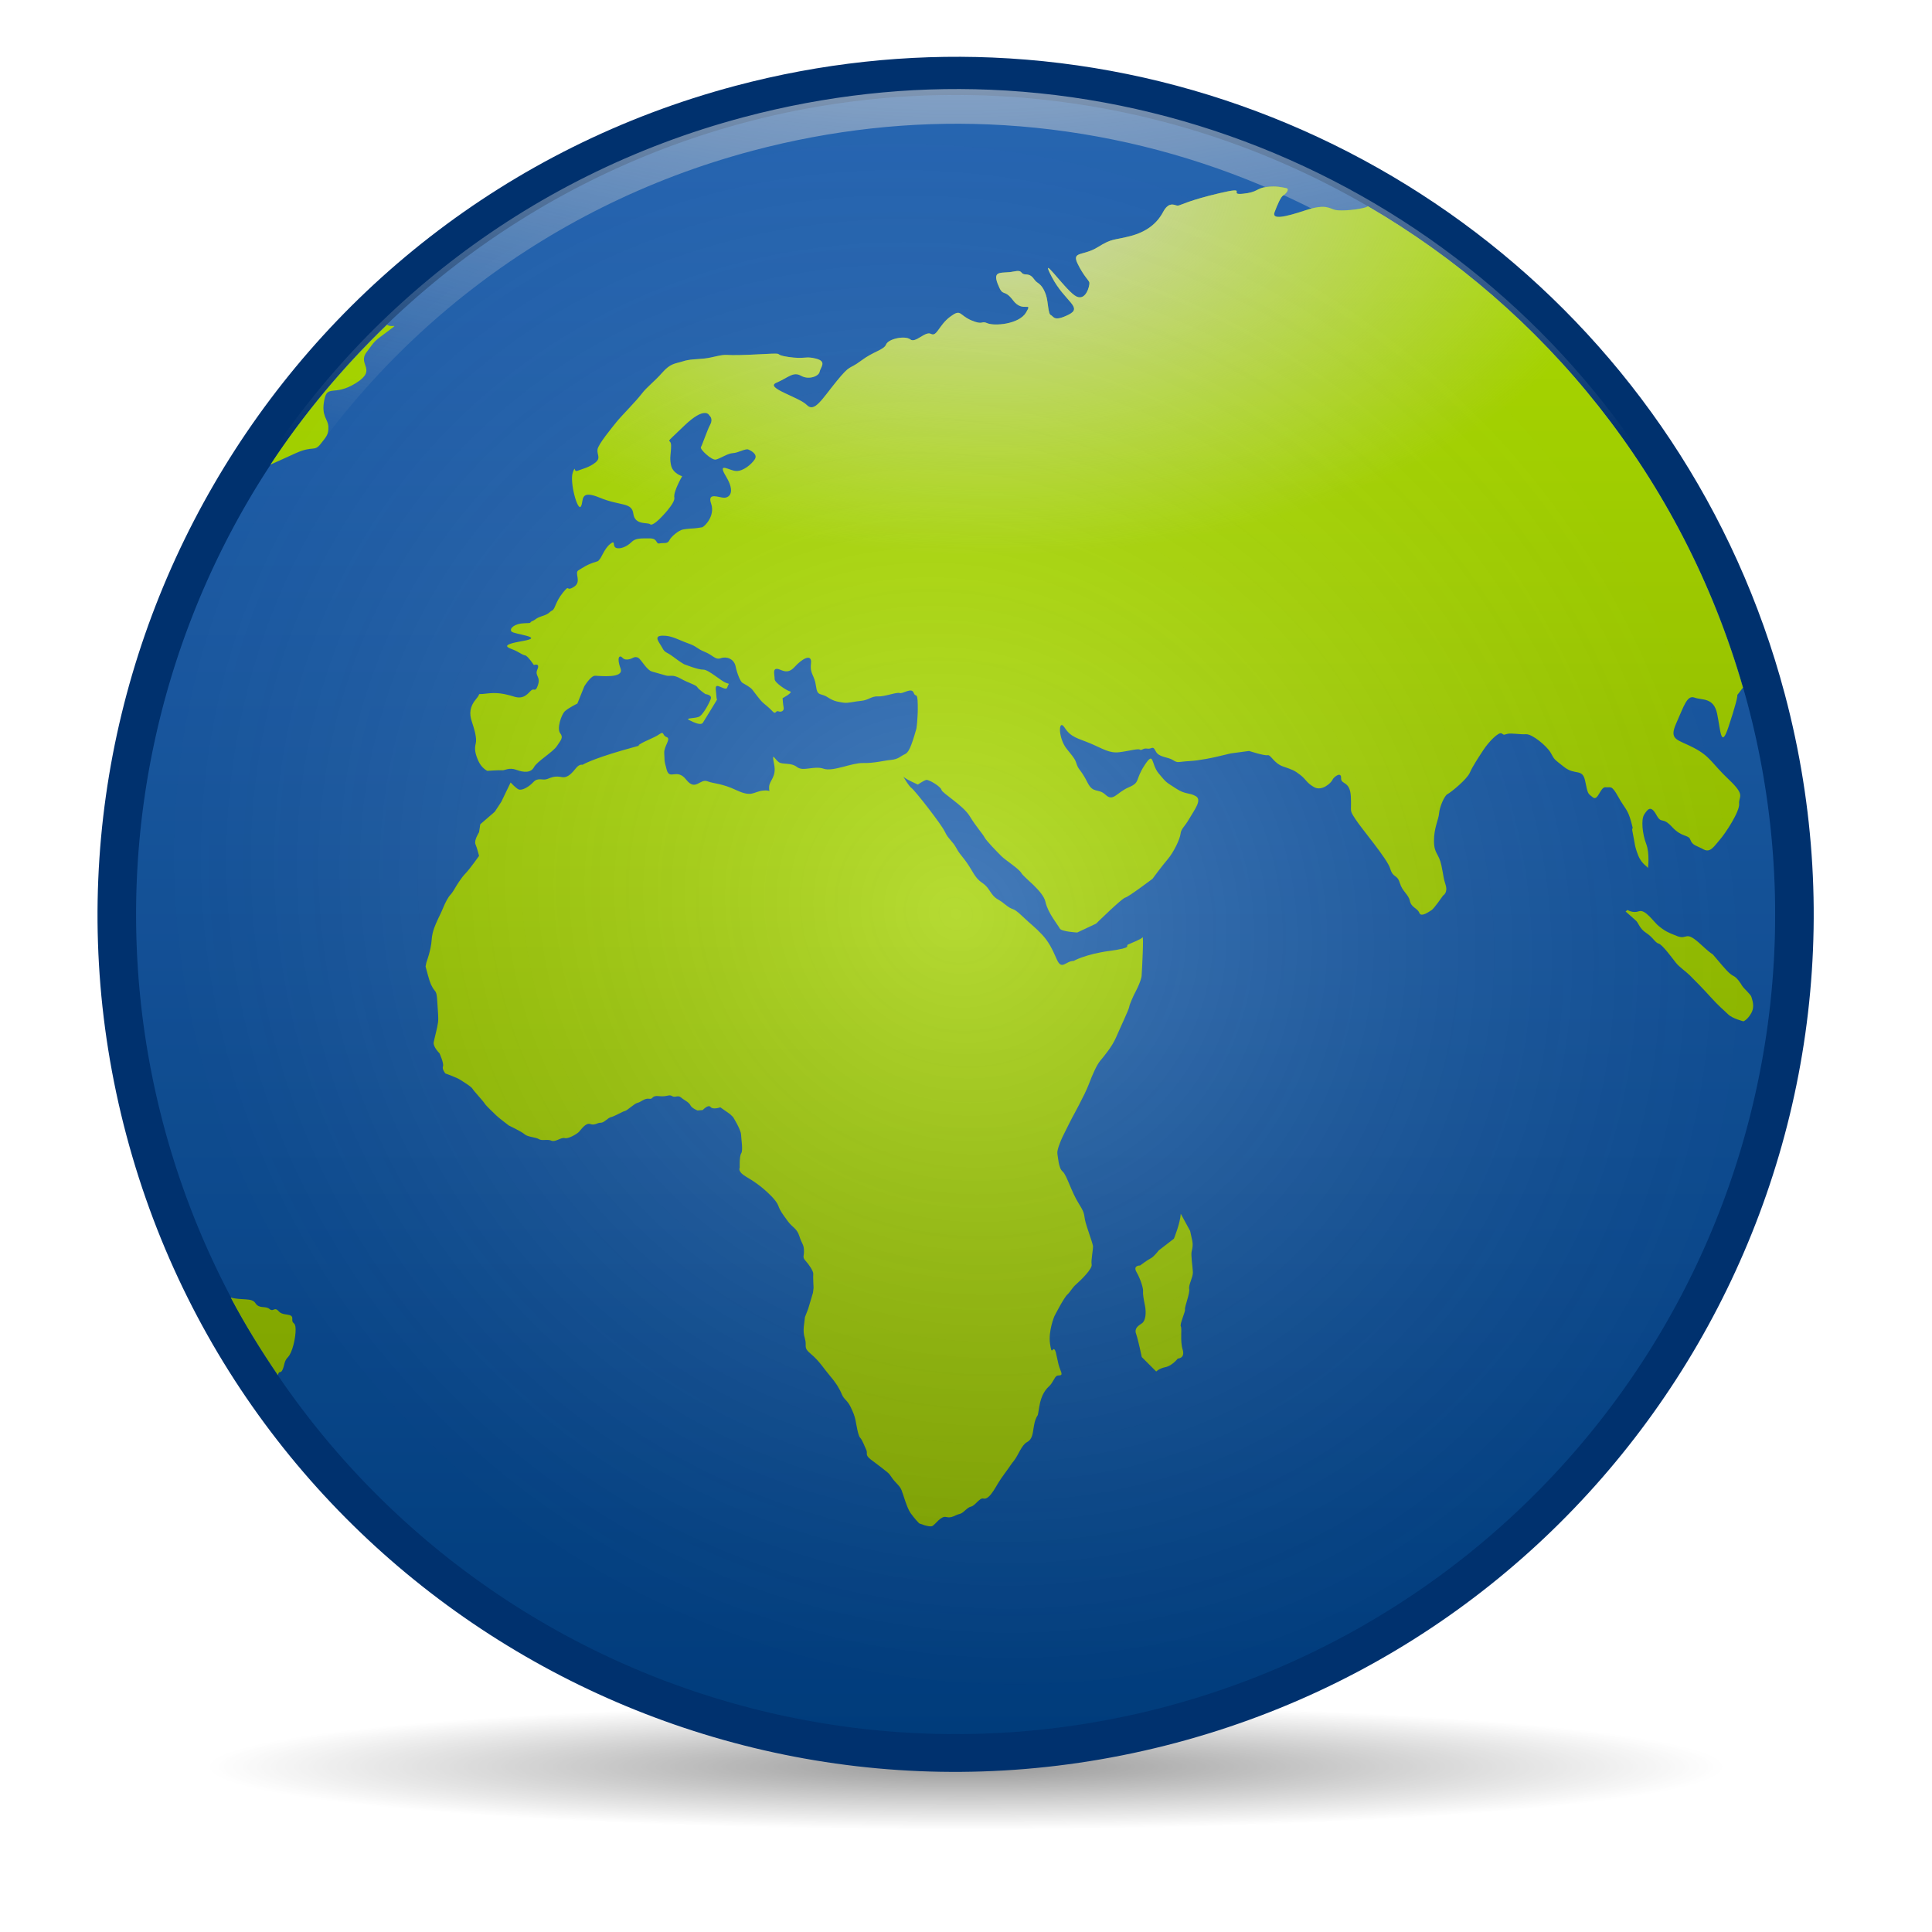
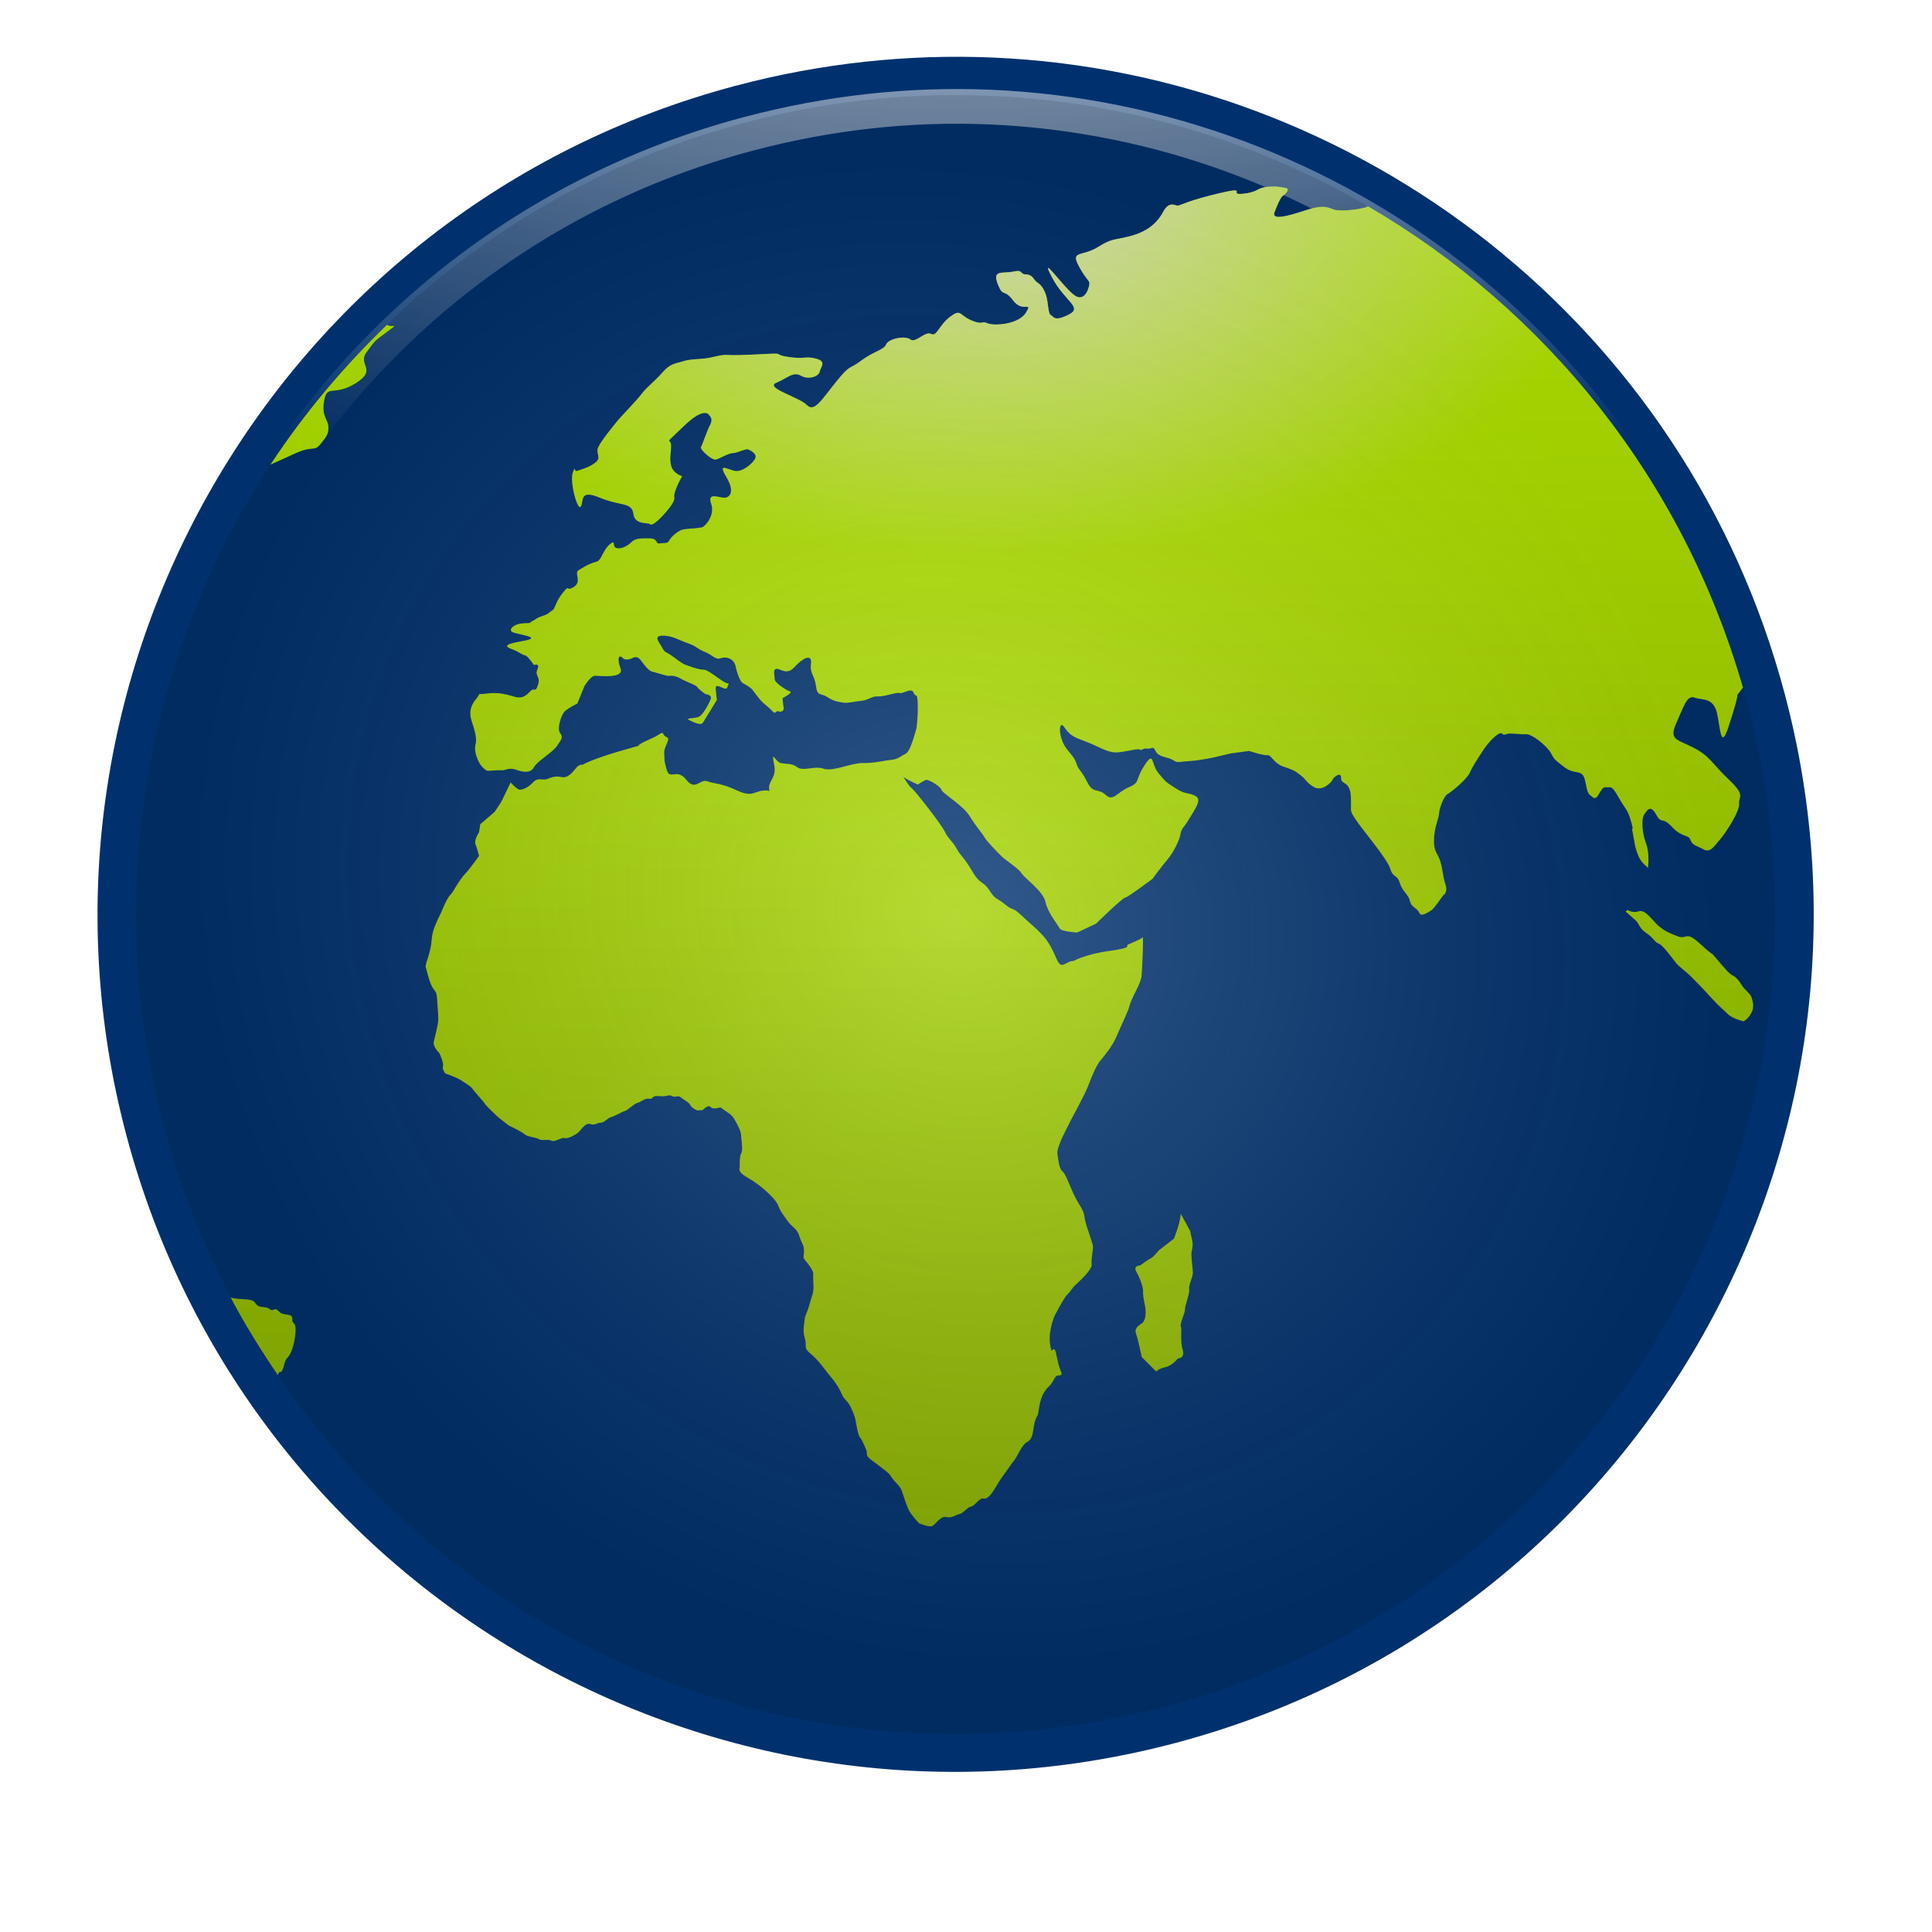
<svg xmlns="http://www.w3.org/2000/svg" xmlns:xlink="http://www.w3.org/1999/xlink" viewBox="0 0 128 128">
  <defs id="0">
    <linearGradient id="8">
      <stop id="L" stop-color="#bff500" />
      <stop id="M" offset="1" stop-color="#8bb300" />
    </linearGradient>
    <linearGradient id="9">
      <stop id="N" stop-color="#eee" />
      <stop id="O" offset="1" stop-color="#eee" stop-opacity="0" />
    </linearGradient>
    <linearGradient id="A">
      <stop id="P" stop-color="#2c72c7" />
      <stop id="Q" offset="1" stop-color="#00438a" />
    </linearGradient>
    <linearGradient id="B">
      <stop id="R" />
      <stop id="S" offset="1" stop-opacity="0" />
    </linearGradient>
    <linearGradient id="C">
      <stop id="T" stop-color="#eee" stop-opacity="0.872" />
      <stop id="U" offset="1" stop-color="#eee" stop-opacity="0" />
    </linearGradient>
    <filter x="-0.048" y="-0.576" width="1.095" height="2.152" color-interpolation-filters="sRGB" id="D">
      <feGaussianBlur id="V" stdDeviation="1.999" />
    </filter>
    <radialGradient cx="61.03" cy="118.2" r="50.25" id="E" xlink:href="#B" gradientUnits="userSpaceOnUse" gradientTransform="matrix(1,0,0,0.083,2.971,107.24)" />
    <radialGradient cx="109.07" cy="60.37" r="51.09" id="F" xlink:href="#C" gradientUnits="userSpaceOnUse" gradientTransform="matrix(-6.0081971e-8,-0.479,0.835,0,15.318,64.588)" />
    <radialGradient cx="63.31" cy="-19.692" r="54.679" id="G" xlink:href="#9" gradientUnits="userSpaceOnUse" gradientTransform="matrix(1.86,0,0,1,-54.457,-0.009)" />
    <linearGradient id="H">
      <stop id="W" stop-color="#fff" />
      <stop id="X" offset="1" stop-opacity="0.551" />
    </linearGradient>
    <radialGradient cx="87.49" cy="-9.828" r="47.23" id="I" xlink:href="#H" gradientUnits="userSpaceOnUse" gradientTransform="matrix(-0.68,0.819,-0.885,-0.734,114.123,-18.317)" />
    <linearGradient y1="6.281" x2="0" y2="114.9" id="J" xlink:href="#A" gradientUnits="userSpaceOnUse" />
    <linearGradient y1="12.354" x2="0" y2="101.12" id="K" xlink:href="#8" gradientUnits="userSpaceOnUse" />
  </defs>
-   <path d="m 114.245,117.041 a 50.245,4.167 0 0 1 -100.49,0 50.245,4.167 0 1 1 100.49,0 z" id="1" opacity="0.634" fill="url(#E)" filter="url(#D)" />
+   <path d="m 114.245,117.041 z" id="1" opacity="0.634" fill="url(#E)" filter="url(#D)" />
  <path d="M 65.75,3.812 C 60.161,3.577 54.415,4.173 48.719,5.688 18.349,13.759 0.336,44.972 8.375,75.219 c 8.039,30.246 39.164,48.321 69.531,40.25 C 108.273,107.398 126.289,76.246 118.25,46 111.719,21.425 89.984,4.832 65.75,3.812 z" id="2" fill="#00316e" />
-   <path d="M 115.786,46.646 A 54.295,54.295 0 1 1 10.839,74.539 54.295,54.295 0 1 1 115.786,46.646 z" id="3" fill="url(#J)" />
  <path d="M 65.562,7.094 C 60.306,6.874 54.922,7.451 49.562,8.875 20.994,16.468 4.001,45.775 11.594,74.344 c 7.593,28.569 36.9,45.562 65.469,37.969 28.568,-7.593 45.562,-36.931 37.969,-65.5 C 108.862,23.6 88.35,8.046 65.562,7.094 z" id="4" fill="none" stroke="url(#G)" stroke-width="2.3" />
  <path d="m 25.643,21.515 c -2.908,2.809 -5.517,5.911 -7.72,9.266 0.448,-0.192 1.011,-0.465 1.71,-0.774 1.106,-0.489 1.19,-0.069 1.6,-0.585 0.41,-0.516 0.542,-0.647 0.522,-1.16 -0.021,-0.513 -0.48,-0.669 -0.273,-1.747 0.207,-1.078 0.643,-0.226 2.093,-1.131 1.45,-0.905 0.097,-1.222 0.703,-2.038 0.606,-0.816 0.445,-0.678 1.416,-1.398 0.819,-0.607 0.273,-0.191 -0.051,-0.433 z m 51.866,-7.943 c -0.137,0.049 -0.295,0.18 -0.449,0.471 -0.414,0.776 -1.101,1.32 -2.191,1.604 -1.09,0.284 -1.171,0.124 -2.137,0.728 -0.967,0.603 -1.742,0.254 -1.338,1.09 0.403,0.836 0.748,1.095 0.782,1.261 0.034,0.165 -0.247,1.373 -0.99,0.838 -0.744,-0.535 -2.37,-2.887 -1.507,-1.227 0.862,1.66 2.104,2.02 1.115,2.513 -0.989,0.493 -0.986,0.101 -1.174,0.025 -0.188,-0.076 -0.172,-0.89 -0.319,-1.32 -0.147,-0.429 -0.307,-0.663 -0.574,-0.837 -0.266,-0.175 -0.285,-0.517 -0.749,-0.535 -0.464,-0.018 -0.132,-0.338 -0.848,-0.189 -0.716,0.149 -1.4,-0.142 -1.028,0.816 0.371,0.957 0.391,0.255 1.026,1.1 0.635,0.845 1.318,0.008 0.85,0.796 -0.469,0.787 -2.113,0.906 -2.556,0.711 -0.443,-0.195 -0.253,0.153 -1.073,-0.194 -0.819,-0.347 -0.657,-0.791 -1.403,-0.234 -0.746,0.558 -0.875,1.34 -1.263,1.134 -0.388,-0.207 -1.027,0.637 -1.371,0.365 -0.344,-0.273 -1.453,-0.046 -1.604,0.331 -0.152,0.376 -0.815,0.444 -1.66,1.08 -0.845,0.635 -0.657,0.178 -1.619,1.356 -0.963,1.177 -1.463,2.104 -1.975,1.578 -0.512,-0.526 -2.812,-1.137 -2.02,-1.474 0.792,-0.337 1.111,-0.759 1.632,-0.466 0.521,0.294 1.186,0.033 1.238,-0.265 0.053,-0.299 0.5,-0.672 -0.23,-0.865 -0.73,-0.193 -0.723,0.053 -1.85,-0.115 -1.127,-0.168 -0.073,-0.271 -1.552,-0.194 -1.478,0.078 -2.097,0.089 -2.506,0.06 -0.408,-0.03 -0.938,0.18 -1.501,0.239 -0.563,0.06 -0.964,0.035 -1.449,0.194 -0.484,0.158 -0.778,0.105 -1.336,0.738 -0.558,0.634 -1.018,0.943 -1.378,1.42 -0.36,0.477 -1.376,1.498 -1.649,1.843 -0.273,0.344 -1.226,1.483 -1.267,1.837 -0.041,0.354 0.243,0.558 -0.152,0.87 -0.395,0.312 -0.848,0.41 -1.167,0.534 -0.16,0.062 -0.184,-0.076 -0.197,-0.139 -0.013,0.011 -0.056,0.063 -0.123,0.256 -0.216,0.62 0.317,2.585 0.535,2.252 0.218,-0.333 -0.136,-1.162 1.248,-0.587 1.384,0.574 2.126,0.284 2.231,1.067 0.105,0.783 0.966,0.552 1.11,0.694 0.144,0.142 0.638,-0.361 0.638,-0.361 0,0 1.047,-1.021 0.967,-1.406 -0.08,-0.386 0.518,-1.414 0.518,-1.414 0,0 -0.622,-0.179 -0.737,-0.73 -0.115,-0.551 0.008,-0.736 0.003,-1.31 -0.004,-0.574 -0.594,0.114 0.842,-1.277 1.435,-1.39 1.696,-0.706 1.696,-0.706 0,0 0.268,0.202 0.061,0.59 -0.207,0.388 -0.534,1.373 -0.621,1.506 -0.087,0.133 0.71,0.881 0.985,0.824 0.276,-0.057 0.789,-0.415 1.131,-0.428 0.342,-0.013 0.833,-0.315 1.022,-0.24 0.188,0.076 0.647,0.319 0.429,0.652 -0.218,0.333 -0.767,0.792 -1.231,0.774 -0.464,-0.018 -1.283,-0.653 -0.668,0.369 0.615,1.022 0.236,1.387 -0.106,1.401 -0.342,0.014 -1.167,-0.409 -0.885,0.395 0.282,0.803 -0.44,1.531 -0.605,1.565 -0.165,0.034 -0.493,0.067 -0.493,0.067 0,0 -0.502,0.022 -0.777,0.079 -0.276,0.057 -0.775,0.462 -0.895,0.717 -0.12,0.255 -0.373,0.147 -0.648,0.204 -0.275,0.057 -0.089,-0.339 -0.663,-0.334 -0.574,0.004 -0.924,-0.032 -1.208,0.257 -0.285,0.289 -0.765,0.486 -1.02,0.367 -0.255,-0.119 0.01,-0.561 -0.385,-0.249 -0.395,0.312 -0.586,0.969 -0.74,1.059 -0.019,0.011 -0.024,0.034 -0.022,0.038 -0.024,0.008 0.041,0.015 -0.141,0.069 -0.65,0.193 -0.881,0.393 -1.189,0.571 -0.308,0.179 0.247,0.758 -0.313,1.105 -0.56,0.346 -0.224,-0.237 -0.728,0.385 -0.503,0.622 -0.5,1.077 -0.708,1.178 -0.209,0.101 -0.154,0.203 -0.638,0.361 -0.484,0.158 -0.412,0.227 -0.676,0.339 -0.264,0.112 0.092,0.127 -0.537,0.143 -0.629,0.016 -1.001,0.346 -0.845,0.544 0.156,0.197 2.297,0.367 0.743,0.633 -1.554,0.266 -0.989,0.426 -0.613,0.578 0.377,0.152 0.592,0.349 0.769,0.37 0.177,0.021 0.586,0.642 0.586,0.642 0,0 0.431,-0.155 0.236,0.288 -0.195,0.443 0.217,0.456 0.045,1.01 -0.172,0.553 -0.246,0.217 -0.443,0.373 -0.197,0.156 -0.456,0.633 -1.131,0.428 -0.675,-0.205 -1.146,-0.298 -1.874,-0.204 -0.728,0.094 -0.252,-0.119 -0.668,0.369 -0.416,0.489 -0.444,0.964 -0.285,1.448 0.158,0.484 0.366,1.127 0.269,1.493 -0.097,0.365 -0.031,0.692 0.182,1.165 0.214,0.473 0.586,0.642 0.586,0.642 0,0 0.803,-0.058 0.98,-0.037 0.177,0.021 0.452,-0.213 0.95,-0.029 0.498,0.184 0.958,0.206 1.165,-0.182 0.207,-0.388 1.251,-0.992 1.513,-1.392 0.262,-0.399 0.453,-0.56 0.219,-0.856 -0.234,-0.296 0.074,-1.234 0.315,-1.456 0.241,-0.223 0.823,-0.506 0.823,-0.506 l 0.462,-1.144 c 0,0 0.421,-0.697 0.708,-0.699 0.287,-0.002 1.95,0.212 1.692,-0.481 -0.259,-0.694 -0.091,-0.946 0.132,-0.705 0.223,0.241 0.644,0.02 0.644,0.02 0,0 0.212,-0.144 0.411,-0.014 0.2,0.131 0.546,0.811 0.911,0.907 0.365,0.097 0.688,0.199 0.932,0.263 0.243,0.065 0.425,-0.099 0.946,0.196 0.521,0.294 1.019,0.414 1.108,0.567 0.09,0.154 0.538,0.463 0.538,0.463 0,0 0.428,0.043 0.363,0.286 -0.064,0.243 -0.485,1.018 -0.738,1.186 -0.253,0.167 -1.021,0.087 -0.7,0.25 0.321,0.163 0.777,0.373 0.908,0.174 0.131,-0.2 0.935,-1.525 0.935,-1.525 -0.009,-0.026 -0.035,-0.105 -0.042,-0.276 -0.013,-0.342 -0.154,-0.724 0.156,-0.616 0.31,0.108 0.52,0.279 0.584,0.036 0.064,-0.243 0.209,-0.153 -0.101,-0.26 -0.31,-0.108 -1.167,-0.889 -1.51,-0.876 -0.342,0.013 -1.277,-0.363 -1.277,-0.363 0,0 -0.226,-0.123 -0.703,-0.483 -0.477,-0.361 -0.544,-0.24 -0.735,-0.603 -0.19,-0.363 -0.619,-0.785 0.011,-0.801 0.629,-0.016 1.079,0.29 1.699,0.506 0.62,0.216 0.544,0.34 1.108,0.567 0.564,0.228 0.695,0.553 1.069,0.418 0.374,-0.135 0.87,0.043 0.973,0.539 0.103,0.496 0.317,1.006 0.45,1.093 0.133,0.087 0.509,0.264 0.665,0.462 0.156,0.197 0.498,0.679 0.709,0.865 0.211,0.186 0.407,0.326 0.629,0.567 0.223,0.241 0.193,-0.082 0.382,-0.006 0.188,0.076 0.394,-0.032 0.348,-0.252 -0.046,-0.22 -0.069,-0.62 -0.069,-0.62 0,0 0.731,-0.384 0.487,-0.449 -0.243,-0.064 -1.024,-0.584 -1.015,-0.816 0.009,-0.232 -0.147,-0.673 0.14,-0.676 0.287,-0.003 0.666,0.445 1.18,-0.122 0.514,-0.567 1.172,-0.933 1.089,-0.226 -0.083,0.707 0.235,0.749 0.329,1.477 0.094,0.728 0.308,0.446 0.774,0.752 0.466,0.306 0.755,0.306 1.053,0.359 0.299,0.053 0.728,-0.086 1.18,-0.122 0.452,-0.037 0.694,-0.323 1.103,-0.293 0.408,0.03 1.252,-0.299 1.441,-0.223 0.188,0.076 0.785,-0.395 0.92,-0.021 0.135,0.374 0.255,-0.127 0.274,0.789 0.018,0.916 -0.089,1.588 -0.089,1.588 -0.365,1.283 -0.526,1.598 -0.79,1.71 -0.264,0.112 -0.385,0.317 -0.893,0.365 -0.507,0.048 -1.11,0.223 -1.86,0.207 -0.751,-0.017 -1.994,0.592 -2.613,0.375 -0.62,-0.216 -1.341,0.208 -1.753,-0.109 -0.411,-0.317 -0.936,-0.145 -1.202,-0.319 -0.266,-0.174 -0.503,-0.765 -0.32,0.117 0.183,0.882 -0.311,1.06 -0.329,1.524 -0.019,0.464 0.202,0.167 -0.416,0.238 -0.618,0.071 -0.71,0.458 -1.729,-0.019 -1.019,-0.478 -1.449,-0.416 -1.947,-0.6 -0.498,-0.184 -0.777,0.683 -1.401,-0.106 -0.624,-0.79 -1.085,0.058 -1.289,-0.647 -0.204,-0.705 -0.129,-0.653 -0.166,-1.105 -0.036,-0.452 0.474,-0.957 0.164,-1.065 -0.31,-0.108 -0.146,-0.433 -0.497,-0.187 -0.351,0.245 -0.886,0.406 -1.292,0.663 -0.406,0.257 0.975,-0.214 -1.139,0.398 -2.114,0.612 -2.65,0.96 -2.65,0.96 0,0 -0.194,-0.069 -0.423,0.208 -0.23,0.278 -0.536,0.69 -0.956,0.605 -0.42,-0.085 -0.637,0.002 -0.956,0.126 -0.319,0.124 -0.604,-0.14 -0.932,0.216 -0.329,0.355 -0.77,0.554 -0.958,0.478 -0.189,-0.077 -0.538,-0.463 -0.538,-0.463 l -0.617,1.281 -0.432,0.657 -0.961,0.83 -0.082,0.532 c 0,0 -0.348,0.533 -0.235,0.797 0.113,0.264 0.236,0.767 0.236,0.767 0,0 -0.618,0.877 -0.903,1.166 -0.285,0.289 -0.631,0.87 -0.631,0.87 0,0 -0.224,0.4 -0.366,0.544 -0.142,0.144 -0.344,0.521 -0.496,0.898 -0.152,0.377 -0.308,0.648 -0.384,0.836 -0.076,0.188 -0.324,0.637 -0.363,1.277 -0.039,0.641 -0.345,1.464 -0.345,1.464 l -0.056,0.27 c 0.25,0.925 0.291,1.1 0.47,1.407 0.179,0.308 0.267,0.169 0.305,0.908 0.039,0.739 0.092,1.037 0.051,1.391 -0.041,0.353 -0.235,1.023 -0.287,1.321 -0.053,0.298 0.385,0.728 0.385,0.728 0,0 0.306,0.676 0.23,0.865 -0.076,0.188 0.157,0.469 0.157,0.469 0,0 0.743,0.259 1.009,0.434 0.266,0.174 0.705,0.433 0.794,0.587 0.09,0.154 0.711,0.815 0.8,0.968 0.089,0.154 0.646,0.669 0.79,0.811 0.145,0.143 0.81,0.647 0.81,0.647 0,0 0.837,0.397 1.049,0.583 0.211,0.186 0.748,0.192 0.948,0.323 0.2,0.131 0.57,-0.02 0.825,0.1 0.255,0.119 0.637,-0.235 0.88,-0.17 0.243,0.064 0.802,-0.266 0.944,-0.411 0.142,-0.145 0.446,-0.628 0.756,-0.52 0.31,0.108 0.448,-0.094 0.68,-0.085 0.232,0.009 0.478,-0.331 0.698,-0.377 0.221,-0.046 0.749,-0.368 0.914,-0.403 0.165,-0.034 0.624,-0.498 0.845,-0.544 0.22,-0.046 0.461,-0.318 0.759,-0.266 0.298,0.053 0.126,-0.236 0.656,-0.174 0.53,0.062 0.661,-0.136 0.86,-0.005 0.2,0.131 0.389,-0.09 0.6,0.096 0.211,0.186 0.513,0.298 0.614,0.507 0.101,0.209 0.477,0.352 0.477,0.352 l 0.344,-0.028 c 0,0 0.365,-0.4 0.521,-0.202 0.156,0.197 0.644,0.02 0.644,0.02 l 0.628,0.44 0.212,0.199 c 0,0 0.52,0.825 0.534,1.167 0.014,0.342 0.142,1.042 0.011,1.242 -0.131,0.2 -0.098,0.952 -0.098,0.952 0,0 -0.175,0.255 0.413,0.593 0.588,0.338 1.006,0.672 1.217,0.857 0.211,0.186 0.786,0.69 0.921,1.064 0.136,0.374 0.297,0.566 0.621,1.016 0.323,0.45 0.608,0.466 0.778,1.006 0.17,0.539 0.28,0.512 0.305,0.908 0.025,0.397 -0.13,0.468 0.093,0.71 0.223,0.241 0.542,0.706 0.522,0.883 -0.021,0.177 0.021,0.92 0.021,0.92 l -0.04,0.33 -0.321,1.075 -0.209,0.534 c -0.03,0.408 -0.179,0.867 -0.009,1.407 0.169,0.54 -0.151,0.582 0.405,1.042 0.556,0.46 0.908,1.039 1.286,1.478 0.379,0.438 0.642,0.882 0.766,1.201 0.124,0.319 0.364,0.39 0.566,0.807 0.202,0.418 0.278,0.625 0.335,0.9 0.057,0.275 0.164,1.021 0.309,1.163 0.144,0.142 0.308,0.608 0.409,0.817 0.101,0.209 -0.117,0.307 0.294,0.624 0.411,0.317 0.684,0.504 0.961,0.734 0.278,0.23 0.203,0.136 0.449,0.487 0.245,0.351 0.509,0.503 0.633,0.821 0.124,0.319 0.345,1.151 0.591,1.503 0.245,0.351 0.564,0.68 0.564,0.68 0,0 0.669,0.282 0.878,0.182 0.209,-0.101 0.561,-0.694 0.927,-0.597 0.365,0.096 0.597,-0.143 0.873,-0.2 0.275,-0.057 0.488,-0.433 0.763,-0.49 0.275,-0.057 0.571,-0.6 0.815,-0.536 0.243,0.064 0.47,-0.201 0.688,-0.534 0.218,-0.332 0.32,-0.574 0.724,-1.118 0.404,-0.544 0.357,-0.526 0.631,-0.87 0.273,-0.344 0.495,-1.027 0.857,-1.217 0.363,-0.19 0.375,-0.613 0.428,-0.912 0.053,-0.299 0.072,-0.466 0.191,-0.721 0.12,-0.254 0.065,0.053 0.191,-0.721 0.127,-0.774 0.42,-1.134 0.661,-1.357 0.241,-0.223 0.338,-0.584 0.491,-0.673 0.154,-0.09 0.462,0.088 0.249,-0.385 -0.213,-0.473 -0.25,-1.221 -0.394,-1.364 -0.145,-0.143 -0.181,0.438 -0.298,-0.4 -0.116,-0.838 0.288,-1.8 0.288,-1.8 0,0 0.62,-1.219 0.862,-1.442 0.241,-0.223 0.27,-0.404 0.611,-0.705 0.34,-0.3 1.056,-1.011 0.999,-1.287 -0.057,-0.276 0.121,-1.07 0.086,-1.236 -0.034,-0.165 -0.088,-0.322 -0.392,-1.236 -0.305,-0.913 -0.025,-0.736 -0.539,-1.548 -0.514,-0.813 -0.802,-1.909 -1.079,-2.139 -0.278,-0.23 -0.301,-0.965 -0.347,-1.185 -0.046,-0.22 0.223,-0.858 0.343,-1.113 0.119,-0.255 0.647,-1.289 0.647,-1.289 0,0 0.823,-1.485 1.083,-2.171 0.26,-0.687 0.533,-1.298 0.762,-1.575 0.23,-0.278 0.784,-0.926 1.055,-1.557 0.271,-0.631 0.847,-1.841 0.868,-2.018 0.021,-0.176 0.325,-0.82 0.325,-0.82 0,0 0.468,-0.841 0.498,-1.25 0.03,-0.409 0.147,-2.671 0.06,-2.538 -0.087,0.133 -0.749,0.377 -0.958,0.478 -0.209,0.101 0.393,0.2 -1.228,0.422 -1.62,0.222 -2.377,0.664 -2.377,0.664 -0.519,-0.007 -0.783,0.649 -1.109,-0.088 -0.326,-0.737 -0.537,-1.172 -0.982,-1.654 -0.445,-0.482 -0.714,-0.654 -1.358,-1.267 -0.645,-0.613 -0.533,-0.273 -1.088,-0.732 -0.555,-0.459 -0.622,-0.276 -1.046,-0.935 -0.424,-0.659 -0.597,-0.34 -1.134,-1.263 -0.537,-0.923 -0.76,-0.995 -1.04,-1.511 -0.28,-0.516 -0.559,-0.631 -0.772,-1.104 -0.213,-0.473 -2.005,-2.762 -2.205,-2.893 -0.2,-0.131 -0.647,-0.931 -0.558,-0.777 0.09,0.154 0.973,0.539 0.973,0.539 0,0 0.391,-0.273 0.557,-0.308 0.165,-0.034 0.959,0.439 1.005,0.659 0.046,0.221 1.431,1.024 1.867,1.738 0.436,0.714 0.878,1.191 0.979,1.4 0.1,0.209 0.844,0.978 1.134,1.263 0.289,0.285 1.14,0.81 1.319,1.118 0.179,0.308 1.443,1.191 1.592,1.907 0.149,0.716 0.845,1.551 0.946,1.759 0.101,0.209 1.156,0.267 1.156,0.267 l 1.248,-0.587 c 0,0 1.714,-1.681 1.935,-1.727 0.22,-0.046 1.807,-1.246 1.807,-1.246 0,0 0.583,-0.798 0.999,-1.287 0.416,-0.489 0.816,-1.342 0.858,-1.696 0.041,-0.354 0.254,-0.431 0.591,-1.019 0.338,-0.588 0.859,-1.23 0.405,-1.48 -0.455,-0.25 -0.652,-0.075 -1.317,-0.512 -0.666,-0.436 -0.587,-0.342 -1.122,-0.979 -0.535,-0.636 -0.289,-1.546 -0.943,-0.547 -0.654,0.998 -0.256,1.122 -1.048,1.46 -0.792,0.337 -1.026,0.972 -1.527,0.501 -0.5,-0.471 -0.817,-0.047 -1.21,-0.828 -0.392,-0.781 -0.559,-0.808 -0.683,-1.127 -0.124,-0.319 -0.054,-0.333 -0.667,-1.068 -0.613,-0.735 -0.58,-2.086 -0.156,-1.427 0.425,0.659 0.894,0.698 1.714,1.045 0.819,0.347 1.237,0.66 1.909,0.578 0.673,-0.083 1.226,-0.257 1.359,-0.17 0.133,0.087 0.194,-0.12 0.493,-0.067 0.299,0.053 0.354,-0.246 0.556,0.171 0.202,0.418 0.813,0.371 1.146,0.589 0.333,0.218 0.332,0.106 1.071,0.066 0.739,-0.039 1.717,-0.265 1.717,-0.265 l 1.051,-0.247 1.202,-0.16 c 0,0 1.004,0.327 1.224,0.281 0.22,-0.046 0.409,0.532 1.029,0.748 0.62,0.216 0.727,0.242 1.138,0.559 0.411,0.317 0.397,0.516 0.917,0.81 0.521,0.294 1.137,-0.294 1.213,-0.482 0.075,-0.188 0.592,-0.584 0.574,-0.121 -0.019,0.464 0.594,0.151 0.647,1.233 0.052,1.081 -0.126,0.826 0.299,1.485 0.424,0.659 2.116,2.631 2.308,3.281 0.193,0.65 0.454,0.354 0.635,0.948 0.181,0.594 0.577,0.754 0.669,1.195 0.092,0.441 0.502,0.472 0.625,0.791 0.124,0.319 0.659,-0.095 0.813,-0.184 0.154,-0.09 0.764,-0.969 0.764,-0.969 0,0 0.332,-0.174 0.162,-0.713 -0.17,-0.539 -0.101,-0.442 -0.273,-1.268 -0.172,-0.826 -0.489,-0.763 -0.495,-1.624 -0.007,-0.861 0.309,-1.437 0.339,-1.846 0.03,-0.408 0.349,-1.164 0.557,-1.265 0.209,-0.101 1.28,-0.97 1.476,-1.414 0.195,-0.443 0.556,-0.985 0.905,-1.517 0.349,-0.532 1.011,-1.219 1.211,-1.088 0.2,0.131 0.114,0.081 0.389,0.024 0.275,-0.057 0.823,0.052 1.22,0.027 0.397,-0.025 1.366,0.764 1.634,1.225 0.268,0.462 0.134,0.354 0.889,0.945 0.755,0.59 1.215,0.055 1.398,0.937 0.183,0.882 0.165,0.804 0.51,1.077 0.344,0.273 0.49,-0.713 0.843,-0.671 0.353,0.042 0.381,-0.186 0.84,0.639 0.459,0.824 0.616,0.786 0.855,1.656 0.238,0.87 -0.04,0.053 0.109,0.769 0.149,0.716 0.102,0.801 0.35,1.439 0.248,0.639 0.681,0.759 0.649,0.881 0,0 0.134,-0.991 -0.114,-1.63 -0.247,-0.638 -0.352,-1.611 -0.134,-1.944 0.218,-0.333 0.432,-0.66 0.801,0.011 0.369,0.67 0.377,0.084 1.045,0.808 0.668,0.723 1.082,0.483 1.217,0.857 0.135,0.374 0.416,0.381 0.87,0.631 0.455,0.25 0.704,-0.215 1.076,-0.637 0.372,-0.422 1.329,-1.876 1.282,-2.384 -0.048,-0.507 0.463,-0.523 -0.682,-1.606 -1.145,-1.084 -1.216,-1.522 -2.313,-2.098 -1.097,-0.577 -1.679,-0.496 -1.169,-1.636 0.51,-1.141 0.712,-1.878 1.21,-1.694 0.498,0.184 1.268,-0.032 1.497,1.07 0.229,1.102 0.25,2.37 0.746,0.887 0.434,-1.297 0.649,-2.129 0.582,-2.134 -0.076,0.124 0.382,-0.485 0.382,-0.485 -4.016,-13.946 -13.173,-25.092 -24.851,-31.891 -0.036,0.015 -0.079,0.051 -0.111,0.062 -0.484,0.158 -1.605,0.272 -2.025,0.187 -0.42,-0.085 -0.607,-0.441 -2.005,0.022 -1.398,0.463 -2.225,0.626 -2.041,0.127 0.184,-0.498 0.413,-1.019 0.567,-1.108 0.154,-0.089 0.486,-0.444 0.187,-0.497 -0.298,-0.053 -0.623,-0.153 -1.296,-0.071 -0.673,0.083 -0.558,0.354 -1.572,0.45 -1.015,0.096 0.485,-0.516 -1.542,-0.037 -2.027,0.479 -2.499,0.773 -2.719,0.818 -0.138,0.029 -0.326,-0.125 -0.554,-0.044 z m 30.324,46.716 -0.133,0.099 c 0,0 0.456,0.403 0.667,0.589 0.211,0.186 0.235,0.53 0.701,0.835 0.466,0.306 0.583,0.642 0.826,0.706 0.243,0.065 0.9,0.966 1.134,1.263 0.234,0.296 0.636,0.554 0.925,0.839 0.289,0.285 0.891,0.894 1.414,1.476 0.523,0.581 0.835,0.821 1.124,1.106 0.289,0.285 1.017,0.464 1.017,0.464 0,0 0.273,-0.099 0.523,-0.554 0.25,-0.454 0.042,-0.89 0.007,-1.055 -0.035,-0.165 -0.52,-0.578 -0.609,-0.732 -0.09,-0.154 -0.339,-0.553 -0.594,-0.672 -0.255,-0.12 -0.559,-0.477 -1.094,-1.114 -0.535,-0.636 0.013,0.02 -1.054,-0.965 -1.067,-0.985 -0.864,-0.286 -1.55,-0.546 -0.686,-0.26 -0.886,-0.389 -1.23,-0.663 -0.345,-0.273 -0.888,-1.138 -1.317,-0.991 -0.429,0.147 -0.757,-0.086 -0.757,-0.086 z m -92.543,25.681 c 0.943,1.789 2,3.49 3.122,5.139 0.087,-0.36 0.159,-0.066 0.294,-0.334 0.163,-0.321 0.091,-0.577 0.376,-0.866 0.284,-0.289 0.509,-1.251 0.504,-1.826 -0.004,-0.574 -0.25,-0.299 -0.22,-0.708 0.03,-0.409 -0.597,-0.156 -0.898,-0.496 -0.301,-0.34 -0.338,0.074 -0.616,-0.156 -0.277,-0.23 -0.677,0.016 -0.934,-0.39 -0.232,-0.367 -0.868,-0.165 -1.629,-0.365 z m 62.939,-5.556 c -0.039,0.641 -0.454,1.653 -0.454,1.653 l -1.006,0.778 c 0,0 -0.322,0.423 -0.531,0.524 -0.209,0.101 -0.704,0.474 -0.704,0.474 0,0 -0.501,-0.016 -0.233,0.445 0.268,0.462 0.451,1.082 0.43,1.258 -0.02,0.177 0.035,0.515 0.126,0.956 0.092,0.441 0.053,1.003 -0.2,1.17 -0.252,0.168 -0.521,0.335 -0.386,0.709 0.136,0.374 0.374,1.528 0.374,1.528 l 0.957,0.959 c 0,0 0.183,-0.202 0.624,-0.294 0.44,-0.092 0.807,-0.566 0.807,-0.566 0,0 0.502,-0.002 0.32,-0.596 -0.181,-0.595 -0.03,-1.378 -0.12,-1.532 -0.089,-0.154 0.309,-0.962 0.275,-1.127 -0.034,-0.165 0.337,-1.075 0.279,-1.351 -0.057,-0.275 0.259,-0.777 0.245,-1.119 -0.014,-0.342 -0.145,-1.14 -0.08,-1.383 0.065,-0.243 0.088,-0.461 0.042,-0.682 l -0.145,-0.664 -0.623,-1.143 z" id="5" fill="url(#K)" />
  <path d="m 25.643,21.515 c -2.908,2.809 -5.517,5.911 -7.72,9.266 0.448,-0.192 1.011,-0.465 1.71,-0.774 1.106,-0.489 1.19,-0.069 1.6,-0.585 0.41,-0.516 0.542,-0.647 0.522,-1.16 -0.021,-0.513 -0.48,-0.669 -0.273,-1.747 0.207,-1.078 0.643,-0.226 2.093,-1.131 1.45,-0.905 0.097,-1.222 0.703,-2.038 0.606,-0.816 0.445,-0.678 1.416,-1.398 0.819,-0.607 0.273,-0.191 -0.051,-0.433 z m 51.866,-7.943 c -0.137,0.049 -0.295,0.18 -0.449,0.471 -0.414,0.776 -1.101,1.32 -2.191,1.604 -1.09,0.284 -1.171,0.124 -2.137,0.728 -0.967,0.603 -1.742,0.254 -1.338,1.09 0.403,0.836 0.748,1.095 0.782,1.261 0.034,0.165 -0.247,1.373 -0.99,0.838 -0.744,-0.535 -2.37,-2.887 -1.507,-1.227 0.862,1.66 2.104,2.02 1.115,2.513 -0.989,0.493 -0.986,0.101 -1.174,0.025 -0.188,-0.076 -0.172,-0.89 -0.319,-1.32 -0.147,-0.429 -0.307,-0.663 -0.574,-0.837 -0.266,-0.175 -0.285,-0.517 -0.749,-0.535 -0.464,-0.018 -0.132,-0.338 -0.848,-0.189 -0.716,0.149 -1.4,-0.142 -1.028,0.816 0.371,0.957 0.391,0.255 1.026,1.1 0.635,0.845 1.318,0.008 0.85,0.796 -0.469,0.787 -2.113,0.906 -2.556,0.711 -0.443,-0.195 -0.253,0.153 -1.073,-0.194 -0.819,-0.347 -0.657,-0.791 -1.403,-0.234 -0.746,0.558 -0.875,1.34 -1.263,1.134 -0.388,-0.207 -1.027,0.637 -1.371,0.365 -0.344,-0.273 -1.453,-0.046 -1.604,0.331 -0.152,0.376 -0.815,0.444 -1.66,1.08 -0.845,0.635 -0.657,0.178 -1.619,1.356 -0.963,1.177 -1.463,2.104 -1.975,1.578 -0.512,-0.526 -2.812,-1.137 -2.02,-1.474 0.792,-0.337 1.111,-0.759 1.632,-0.466 0.521,0.294 1.186,0.033 1.238,-0.265 0.053,-0.299 0.5,-0.672 -0.23,-0.865 -0.73,-0.193 -0.723,0.053 -1.85,-0.115 -1.127,-0.168 -0.073,-0.271 -1.552,-0.194 -1.478,0.078 -2.097,0.089 -2.506,0.06 -0.408,-0.03 -0.938,0.18 -1.501,0.239 -0.563,0.06 -0.964,0.035 -1.449,0.194 -0.484,0.158 -0.778,0.105 -1.336,0.738 -0.558,0.634 -1.018,0.943 -1.378,1.42 -0.36,0.477 -1.376,1.498 -1.649,1.843 -0.273,0.344 -1.226,1.483 -1.267,1.837 -0.041,0.354 0.243,0.558 -0.152,0.87 -0.395,0.312 -0.848,0.41 -1.167,0.534 -0.16,0.062 -0.184,-0.076 -0.197,-0.139 -0.013,0.011 -0.056,0.063 -0.123,0.256 -0.216,0.62 0.317,2.585 0.535,2.252 0.218,-0.333 -0.136,-1.162 1.248,-0.587 1.384,0.574 2.126,0.284 2.231,1.067 0.105,0.783 0.966,0.552 1.11,0.694 0.144,0.142 0.638,-0.361 0.638,-0.361 0,0 1.047,-1.021 0.967,-1.406 -0.08,-0.386 0.518,-1.414 0.518,-1.414 0,0 -0.622,-0.179 -0.737,-0.73 -0.115,-0.551 0.008,-0.736 0.003,-1.31 -0.004,-0.574 -0.594,0.114 0.842,-1.277 1.435,-1.39 1.696,-0.706 1.696,-0.706 0,0 0.268,0.202 0.061,0.59 -0.207,0.388 -0.534,1.373 -0.621,1.506 -0.087,0.133 0.71,0.881 0.985,0.824 0.276,-0.057 0.789,-0.415 1.131,-0.428 0.342,-0.013 0.833,-0.315 1.022,-0.24 0.188,0.076 0.647,0.319 0.429,0.652 -0.218,0.333 -0.767,0.792 -1.231,0.774 -0.464,-0.018 -1.283,-0.653 -0.668,0.369 0.615,1.022 0.236,1.387 -0.106,1.401 -0.342,0.014 -1.167,-0.409 -0.885,0.395 0.282,0.803 -0.44,1.531 -0.605,1.565 -0.165,0.034 -0.493,0.067 -0.493,0.067 0,0 -0.502,0.022 -0.777,0.079 -0.276,0.057 -0.775,0.462 -0.895,0.717 -0.12,0.255 -0.373,0.147 -0.648,0.204 -0.275,0.057 -0.089,-0.339 -0.663,-0.334 -0.574,0.004 -0.924,-0.032 -1.208,0.257 -0.285,0.289 -0.765,0.486 -1.02,0.367 -0.255,-0.119 0.01,-0.561 -0.385,-0.249 -0.395,0.312 -0.586,0.969 -0.74,1.059 -0.019,0.011 -0.024,0.034 -0.022,0.038 -0.024,0.008 0.041,0.015 -0.141,0.069 -0.65,0.193 -0.881,0.393 -1.189,0.571 -0.308,0.179 0.247,0.758 -0.313,1.105 -0.56,0.346 -0.224,-0.237 -0.728,0.385 -0.503,0.622 -0.5,1.077 -0.708,1.178 -0.209,0.101 -0.154,0.203 -0.638,0.361 -0.484,0.158 -0.412,0.227 -0.676,0.339 -0.264,0.112 0.092,0.127 -0.537,0.143 -0.629,0.016 -1.001,0.346 -0.845,0.544 0.156,0.197 2.297,0.367 0.743,0.633 -1.554,0.266 -0.989,0.426 -0.613,0.578 0.377,0.152 0.592,0.349 0.769,0.37 0.177,0.021 0.586,0.642 0.586,0.642 0,0 0.431,-0.155 0.236,0.288 -0.195,0.443 0.217,0.456 0.045,1.01 -0.172,0.553 -0.246,0.217 -0.443,0.373 -0.197,0.156 -0.456,0.633 -1.131,0.428 -0.675,-0.205 -1.146,-0.298 -1.874,-0.204 -0.728,0.094 -0.252,-0.119 -0.668,0.369 -0.416,0.489 -0.444,0.964 -0.285,1.448 0.158,0.484 0.366,1.127 0.269,1.493 -0.097,0.365 -0.031,0.692 0.182,1.165 0.214,0.473 0.586,0.642 0.586,0.642 0,0 0.803,-0.058 0.98,-0.037 0.177,0.021 0.452,-0.213 0.95,-0.029 0.498,0.184 0.958,0.206 1.165,-0.182 0.207,-0.388 1.251,-0.992 1.513,-1.392 0.262,-0.399 0.453,-0.56 0.219,-0.856 -0.234,-0.296 0.074,-1.234 0.315,-1.456 0.241,-0.223 0.823,-0.506 0.823,-0.506 l 0.462,-1.144 c 0,0 0.421,-0.697 0.708,-0.699 0.287,-0.002 1.95,0.212 1.692,-0.481 -0.259,-0.694 -0.091,-0.946 0.132,-0.705 0.223,0.241 0.644,0.02 0.644,0.02 0,0 0.212,-0.144 0.411,-0.014 0.2,0.131 0.546,0.811 0.911,0.907 0.365,0.097 0.688,0.199 0.932,0.263 0.243,0.065 0.425,-0.099 0.946,0.196 0.521,0.294 1.019,0.414 1.108,0.567 0.09,0.154 0.538,0.463 0.538,0.463 0,0 0.428,0.043 0.363,0.286 -0.064,0.243 -0.485,1.018 -0.738,1.186 -0.253,0.167 -1.021,0.087 -0.7,0.25 0.321,0.163 0.777,0.373 0.908,0.174 0.131,-0.2 0.935,-1.525 0.935,-1.525 -0.009,-0.026 -0.035,-0.105 -0.042,-0.276 -0.013,-0.342 -0.154,-0.724 0.156,-0.616 0.31,0.108 0.52,0.279 0.584,0.036 0.064,-0.243 0.209,-0.153 -0.101,-0.26 -0.31,-0.108 -1.167,-0.889 -1.51,-0.876 -0.342,0.013 -1.277,-0.363 -1.277,-0.363 0,0 -0.226,-0.123 -0.703,-0.483 -0.477,-0.361 -0.544,-0.24 -0.735,-0.603 -0.19,-0.363 -0.619,-0.785 0.011,-0.801 0.629,-0.016 1.079,0.29 1.699,0.506 0.62,0.216 0.544,0.34 1.108,0.567 0.564,0.228 0.695,0.553 1.069,0.418 0.374,-0.135 0.87,0.043 0.973,0.539 0.103,0.496 0.317,1.006 0.45,1.093 0.133,0.087 0.509,0.264 0.665,0.462 0.156,0.197 0.498,0.679 0.709,0.865 0.211,0.186 0.407,0.326 0.629,0.567 0.223,0.241 0.193,-0.082 0.382,-0.006 0.188,0.076 0.394,-0.032 0.348,-0.252 -0.046,-0.22 -0.069,-0.62 -0.069,-0.62 0,0 0.731,-0.384 0.487,-0.449 -0.243,-0.064 -1.024,-0.584 -1.015,-0.816 0.009,-0.232 -0.147,-0.673 0.14,-0.676 0.287,-0.003 0.666,0.445 1.18,-0.122 0.514,-0.567 1.172,-0.933 1.089,-0.226 -0.083,0.707 0.235,0.749 0.329,1.477 0.094,0.728 0.308,0.446 0.774,0.752 0.466,0.306 0.755,0.306 1.053,0.359 0.299,0.053 0.728,-0.086 1.18,-0.122 0.452,-0.037 0.694,-0.323 1.103,-0.293 0.408,0.03 1.252,-0.299 1.441,-0.223 0.188,0.076 0.785,-0.395 0.92,-0.021 0.135,0.374 0.255,-0.127 0.274,0.789 0.018,0.916 -0.089,1.588 -0.089,1.588 -0.365,1.283 -0.526,1.598 -0.79,1.71 -0.264,0.112 -0.385,0.317 -0.893,0.365 -0.507,0.048 -1.11,0.223 -1.86,0.207 -0.751,-0.017 -1.994,0.592 -2.613,0.375 -0.62,-0.216 -1.341,0.208 -1.753,-0.109 -0.411,-0.317 -0.936,-0.145 -1.202,-0.319 -0.266,-0.174 -0.503,-0.765 -0.32,0.117 0.183,0.882 -0.311,1.06 -0.329,1.524 -0.019,0.464 0.202,0.167 -0.416,0.238 -0.618,0.071 -0.71,0.458 -1.729,-0.019 -1.019,-0.478 -1.449,-0.416 -1.947,-0.6 -0.498,-0.184 -0.777,0.683 -1.401,-0.106 -0.624,-0.79 -1.085,0.058 -1.289,-0.647 -0.204,-0.705 -0.129,-0.653 -0.166,-1.105 -0.036,-0.452 0.474,-0.957 0.164,-1.065 -0.31,-0.108 -0.146,-0.433 -0.497,-0.187 -0.351,0.245 -0.886,0.406 -1.292,0.663 -0.406,0.257 0.975,-0.214 -1.139,0.398 -2.114,0.612 -2.65,0.96 -2.65,0.96 0,0 -0.194,-0.069 -0.423,0.208 -0.23,0.278 -0.536,0.69 -0.956,0.605 -0.42,-0.085 -0.637,0.002 -0.956,0.126 -0.319,0.124 -0.604,-0.14 -0.932,0.216 -0.329,0.355 -0.77,0.554 -0.958,0.478 -0.189,-0.077 -0.538,-0.463 -0.538,-0.463 l -0.617,1.281 -0.432,0.657 -0.961,0.83 -0.082,0.532 c 0,0 -0.348,0.533 -0.235,0.797 0.113,0.264 0.236,0.767 0.236,0.767 0,0 -0.618,0.877 -0.903,1.166 -0.285,0.289 -0.631,0.87 -0.631,0.87 0,0 -0.224,0.4 -0.366,0.544 -0.142,0.144 -0.344,0.521 -0.496,0.898 -0.152,0.377 -0.308,0.648 -0.384,0.836 -0.076,0.188 -0.324,0.637 -0.363,1.277 -0.039,0.641 -0.345,1.464 -0.345,1.464 l -0.056,0.27 c 0.25,0.925 0.291,1.1 0.47,1.407 0.179,0.308 0.267,0.169 0.305,0.908 0.039,0.739 0.092,1.037 0.051,1.391 -0.041,0.353 -0.235,1.023 -0.287,1.321 -0.053,0.298 0.385,0.728 0.385,0.728 0,0 0.306,0.676 0.23,0.865 -0.076,0.188 0.157,0.469 0.157,0.469 0,0 0.743,0.259 1.009,0.434 0.266,0.174 0.705,0.433 0.794,0.587 0.09,0.154 0.711,0.815 0.8,0.968 0.089,0.154 0.646,0.669 0.79,0.811 0.145,0.143 0.81,0.647 0.81,0.647 0,0 0.837,0.397 1.049,0.583 0.211,0.186 0.748,0.192 0.948,0.323 0.2,0.131 0.57,-0.02 0.825,0.1 0.255,0.119 0.637,-0.235 0.88,-0.17 0.243,0.064 0.802,-0.266 0.944,-0.411 0.142,-0.145 0.446,-0.628 0.756,-0.52 0.31,0.108 0.448,-0.094 0.68,-0.085 0.232,0.009 0.478,-0.331 0.698,-0.377 0.221,-0.046 0.749,-0.368 0.914,-0.403 0.165,-0.034 0.624,-0.498 0.845,-0.544 0.22,-0.046 0.461,-0.318 0.759,-0.266 0.298,0.053 0.126,-0.236 0.656,-0.174 0.53,0.062 0.661,-0.136 0.86,-0.005 0.2,0.131 0.389,-0.09 0.6,0.096 0.211,0.186 0.513,0.298 0.614,0.507 0.101,0.209 0.477,0.352 0.477,0.352 l 0.344,-0.028 c 0,0 0.365,-0.4 0.521,-0.202 0.156,0.197 0.644,0.02 0.644,0.02 l 0.628,0.44 0.212,0.199 c 0,0 0.52,0.825 0.534,1.167 0.014,0.342 0.142,1.042 0.011,1.242 -0.131,0.2 -0.098,0.952 -0.098,0.952 0,0 -0.175,0.255 0.413,0.593 0.588,0.338 1.006,0.672 1.217,0.857 0.211,0.186 0.786,0.69 0.921,1.064 0.136,0.374 0.297,0.566 0.621,1.016 0.323,0.45 0.608,0.466 0.778,1.006 0.17,0.539 0.28,0.512 0.305,0.908 0.025,0.397 -0.13,0.468 0.093,0.71 0.223,0.241 0.542,0.706 0.522,0.883 -0.021,0.177 0.021,0.92 0.021,0.92 l -0.04,0.33 -0.321,1.075 -0.209,0.534 c -0.03,0.408 -0.179,0.867 -0.009,1.407 0.169,0.54 -0.151,0.582 0.405,1.042 0.556,0.46 0.908,1.039 1.286,1.478 0.379,0.438 0.642,0.882 0.766,1.201 0.124,0.319 0.364,0.39 0.566,0.807 0.202,0.418 0.278,0.625 0.335,0.9 0.057,0.275 0.164,1.021 0.309,1.163 0.144,0.142 0.308,0.608 0.409,0.817 0.101,0.209 -0.117,0.307 0.294,0.624 0.411,0.317 0.684,0.504 0.961,0.734 0.278,0.23 0.203,0.136 0.449,0.487 0.245,0.351 0.509,0.503 0.633,0.821 0.124,0.319 0.345,1.151 0.591,1.503 0.245,0.351 0.564,0.68 0.564,0.68 0,0 0.669,0.282 0.878,0.182 0.209,-0.101 0.561,-0.694 0.927,-0.597 0.365,0.096 0.597,-0.143 0.873,-0.2 0.275,-0.057 0.488,-0.433 0.763,-0.49 0.275,-0.057 0.571,-0.6 0.815,-0.536 0.243,0.064 0.47,-0.201 0.688,-0.534 0.218,-0.332 0.32,-0.574 0.724,-1.118 0.404,-0.544 0.357,-0.526 0.631,-0.87 0.273,-0.344 0.495,-1.027 0.857,-1.217 0.363,-0.19 0.375,-0.613 0.428,-0.912 0.053,-0.299 0.072,-0.466 0.191,-0.721 0.12,-0.254 0.065,0.053 0.191,-0.721 0.127,-0.774 0.42,-1.134 0.661,-1.357 0.241,-0.223 0.338,-0.584 0.491,-0.673 0.154,-0.09 0.462,0.088 0.249,-0.385 -0.213,-0.473 -0.25,-1.221 -0.394,-1.364 -0.145,-0.143 -0.181,0.438 -0.298,-0.4 -0.116,-0.838 0.288,-1.8 0.288,-1.8 0,0 0.62,-1.219 0.862,-1.442 0.241,-0.223 0.27,-0.404 0.611,-0.705 0.34,-0.3 1.056,-1.011 0.999,-1.287 -0.057,-0.276 0.121,-1.07 0.086,-1.236 -0.034,-0.165 -0.088,-0.322 -0.392,-1.236 -0.305,-0.913 -0.025,-0.736 -0.539,-1.548 -0.514,-0.813 -0.802,-1.909 -1.079,-2.139 -0.278,-0.23 -0.301,-0.965 -0.347,-1.185 -0.046,-0.22 0.223,-0.858 0.343,-1.113 0.119,-0.255 0.647,-1.289 0.647,-1.289 0,0 0.823,-1.485 1.083,-2.171 0.26,-0.687 0.533,-1.298 0.762,-1.575 0.23,-0.278 0.784,-0.926 1.055,-1.557 0.271,-0.631 0.847,-1.841 0.868,-2.018 0.021,-0.176 0.325,-0.82 0.325,-0.82 0,0 0.468,-0.841 0.498,-1.25 0.03,-0.409 0.147,-2.671 0.06,-2.538 -0.087,0.133 -0.749,0.377 -0.958,0.478 -0.209,0.101 0.393,0.2 -1.228,0.422 -1.62,0.222 -2.377,0.664 -2.377,0.664 -0.519,-0.007 -0.783,0.649 -1.109,-0.088 -0.326,-0.737 -0.537,-1.172 -0.982,-1.654 -0.445,-0.482 -0.714,-0.654 -1.358,-1.267 -0.645,-0.613 -0.533,-0.273 -1.088,-0.732 -0.555,-0.459 -0.622,-0.276 -1.046,-0.935 -0.424,-0.659 -0.597,-0.34 -1.134,-1.263 -0.537,-0.923 -0.76,-0.995 -1.04,-1.511 -0.28,-0.516 -0.559,-0.631 -0.772,-1.104 -0.213,-0.473 -2.005,-2.762 -2.205,-2.893 -0.2,-0.131 -0.647,-0.931 -0.558,-0.777 0.09,0.154 0.973,0.539 0.973,0.539 0,0 0.391,-0.273 0.557,-0.308 0.165,-0.034 0.959,0.439 1.005,0.659 0.046,0.221 1.431,1.024 1.867,1.738 0.436,0.714 0.878,1.191 0.979,1.4 0.1,0.209 0.844,0.978 1.134,1.263 0.289,0.285 1.14,0.81 1.319,1.118 0.179,0.308 1.443,1.191 1.592,1.907 0.149,0.716 0.845,1.551 0.946,1.759 0.101,0.209 1.156,0.267 1.156,0.267 l 1.248,-0.587 c 0,0 1.714,-1.681 1.935,-1.727 0.22,-0.046 1.807,-1.246 1.807,-1.246 0,0 0.583,-0.798 0.999,-1.287 0.416,-0.489 0.816,-1.342 0.858,-1.696 0.041,-0.354 0.254,-0.431 0.591,-1.019 0.338,-0.588 0.859,-1.23 0.405,-1.48 -0.455,-0.25 -0.652,-0.075 -1.317,-0.512 -0.666,-0.436 -0.587,-0.342 -1.122,-0.979 -0.535,-0.636 -0.289,-1.546 -0.943,-0.547 -0.654,0.998 -0.256,1.122 -1.048,1.46 -0.792,0.337 -1.026,0.972 -1.527,0.501 -0.5,-0.471 -0.817,-0.047 -1.21,-0.828 -0.392,-0.781 -0.559,-0.808 -0.683,-1.127 -0.124,-0.319 -0.054,-0.333 -0.667,-1.068 -0.613,-0.735 -0.58,-2.086 -0.156,-1.427 0.425,0.659 0.894,0.698 1.714,1.045 0.819,0.347 1.237,0.66 1.909,0.578 0.673,-0.083 1.226,-0.257 1.359,-0.17 0.133,0.087 0.194,-0.12 0.493,-0.067 0.299,0.053 0.354,-0.246 0.556,0.171 0.202,0.418 0.813,0.371 1.146,0.589 0.333,0.218 0.332,0.106 1.071,0.066 0.739,-0.039 1.717,-0.265 1.717,-0.265 l 1.051,-0.247 1.202,-0.16 c 0,0 1.004,0.327 1.224,0.281 0.22,-0.046 0.409,0.532 1.029,0.748 0.62,0.216 0.727,0.242 1.138,0.559 0.411,0.317 0.397,0.516 0.917,0.81 0.521,0.294 1.137,-0.294 1.213,-0.482 0.075,-0.188 0.592,-0.584 0.574,-0.121 -0.019,0.464 0.594,0.151 0.647,1.233 0.052,1.081 -0.126,0.826 0.299,1.485 0.424,0.659 2.116,2.631 2.308,3.281 0.193,0.65 0.454,0.354 0.635,0.948 0.181,0.594 0.577,0.754 0.669,1.195 0.092,0.441 0.502,0.472 0.625,0.791 0.124,0.319 0.659,-0.095 0.813,-0.184 0.154,-0.09 0.764,-0.969 0.764,-0.969 0,0 0.332,-0.174 0.162,-0.713 -0.17,-0.539 -0.101,-0.442 -0.273,-1.268 -0.172,-0.826 -0.489,-0.763 -0.495,-1.624 -0.007,-0.861 0.309,-1.437 0.339,-1.846 0.03,-0.408 0.349,-1.164 0.557,-1.265 0.209,-0.101 1.28,-0.97 1.476,-1.414 0.195,-0.443 0.556,-0.985 0.905,-1.517 0.349,-0.532 1.011,-1.219 1.211,-1.088 0.2,0.131 0.114,0.081 0.389,0.024 0.275,-0.057 0.823,0.052 1.22,0.027 0.397,-0.025 1.366,0.764 1.634,1.225 0.268,0.462 0.134,0.354 0.889,0.945 0.755,0.59 1.215,0.055 1.398,0.937 0.183,0.882 0.165,0.804 0.51,1.077 0.344,0.273 0.49,-0.713 0.843,-0.671 0.353,0.042 0.381,-0.186 0.84,0.639 0.459,0.824 0.616,0.786 0.855,1.656 0.238,0.87 -0.04,0.053 0.109,0.769 0.149,0.716 0.102,0.801 0.35,1.439 0.248,0.639 0.681,0.759 0.649,0.881 0,0 0.134,-0.991 -0.114,-1.63 -0.247,-0.638 -0.352,-1.611 -0.134,-1.944 0.218,-0.333 0.432,-0.66 0.801,0.011 0.369,0.67 0.377,0.084 1.045,0.808 0.668,0.723 1.082,0.483 1.217,0.857 0.135,0.374 0.416,0.381 0.87,0.631 0.455,0.25 0.704,-0.215 1.076,-0.637 0.372,-0.422 1.329,-1.876 1.282,-2.384 -0.048,-0.507 0.463,-0.523 -0.682,-1.606 -1.145,-1.084 -1.216,-1.522 -2.313,-2.098 -1.097,-0.577 -1.679,-0.496 -1.169,-1.636 0.51,-1.141 0.712,-1.878 1.21,-1.694 0.498,0.184 1.268,-0.032 1.497,1.07 0.229,1.102 0.25,2.37 0.746,0.887 0.434,-1.297 0.649,-2.129 0.582,-2.134 -0.076,0.124 0.382,-0.485 0.382,-0.485 -4.016,-13.946 -13.173,-25.092 -24.851,-31.891 -0.036,0.015 -0.079,0.051 -0.111,0.062 -0.484,0.158 -1.605,0.272 -2.025,0.187 -0.42,-0.085 -0.607,-0.441 -2.005,0.022 -1.398,0.463 -2.225,0.626 -2.041,0.127 0.184,-0.498 0.413,-1.019 0.567,-1.108 0.154,-0.089 0.486,-0.444 0.187,-0.497 -0.298,-0.053 -0.623,-0.153 -1.296,-0.071 -0.673,0.083 -0.558,0.354 -1.572,0.45 -1.015,0.096 0.485,-0.516 -1.542,-0.037 -2.027,0.479 -2.499,0.773 -2.719,0.818 -0.138,0.029 -0.326,-0.125 -0.554,-0.044 z m 30.324,46.716 -0.133,0.099 c 0,0 0.456,0.403 0.667,0.589 0.211,0.186 0.235,0.53 0.701,0.835 0.466,0.306 0.583,0.642 0.826,0.706 0.243,0.065 0.9,0.966 1.134,1.263 0.234,0.296 0.636,0.554 0.925,0.839 0.289,0.285 0.891,0.894 1.414,1.476 0.523,0.581 0.835,0.821 1.124,1.106 0.289,0.285 1.017,0.464 1.017,0.464 0,0 0.273,-0.099 0.523,-0.554 0.25,-0.454 0.042,-0.89 0.007,-1.055 -0.035,-0.165 -0.52,-0.578 -0.609,-0.732 -0.09,-0.154 -0.339,-0.553 -0.594,-0.672 -0.255,-0.12 -0.559,-0.477 -1.094,-1.114 -0.535,-0.636 0.013,0.02 -1.054,-0.965 -1.067,-0.985 -0.864,-0.286 -1.55,-0.546 -0.686,-0.26 -0.886,-0.389 -1.23,-0.663 -0.345,-0.273 -0.888,-1.138 -1.317,-0.991 -0.429,0.147 -0.757,-0.086 -0.757,-0.086 z m -92.543,25.681 c 0.943,1.789 2,3.49 3.122,5.139 0.087,-0.36 0.159,-0.066 0.294,-0.334 0.163,-0.321 0.091,-0.577 0.376,-0.866 0.284,-0.289 0.509,-1.251 0.504,-1.826 -0.004,-0.574 -0.25,-0.299 -0.22,-0.708 0.03,-0.409 -0.597,-0.156 -0.898,-0.496 -0.301,-0.34 -0.338,0.074 -0.616,-0.156 -0.277,-0.23 -0.677,0.016 -0.934,-0.39 -0.232,-0.367 -0.868,-0.165 -1.629,-0.365 z m 62.939,-5.556 c -0.039,0.641 -0.454,1.653 -0.454,1.653 l -1.006,0.778 c 0,0 -0.322,0.423 -0.531,0.524 -0.209,0.101 -0.704,0.474 -0.704,0.474 0,0 -0.501,-0.016 -0.233,0.445 0.268,0.462 0.451,1.082 0.43,1.258 -0.02,0.177 0.035,0.515 0.126,0.956 0.092,0.441 0.053,1.003 -0.2,1.17 -0.252,0.168 -0.521,0.335 -0.386,0.709 0.136,0.374 0.374,1.528 0.374,1.528 l 0.957,0.959 c 0,0 0.183,-0.202 0.624,-0.294 0.44,-0.092 0.807,-0.566 0.807,-0.566 0,0 0.502,-0.002 0.32,-0.596 -0.181,-0.595 -0.03,-1.378 -0.12,-1.532 -0.089,-0.154 0.309,-0.962 0.275,-1.127 -0.034,-0.165 0.337,-1.075 0.279,-1.351 -0.057,-0.275 0.259,-0.777 0.245,-1.119 -0.014,-0.342 -0.145,-1.14 -0.08,-1.383 0.065,-0.243 0.088,-0.461 0.042,-0.682 l -0.145,-0.664 -0.623,-1.143 z" id="6" fill="url(#F)" />
  <path d="M 115.786,46.648 A 54.295,54.295 0 0 1 10.839,74.54 54.295,54.295 0 1 1 115.786,46.648 z" id="7" opacity="0.2" fill="url(#I)" />
</svg>